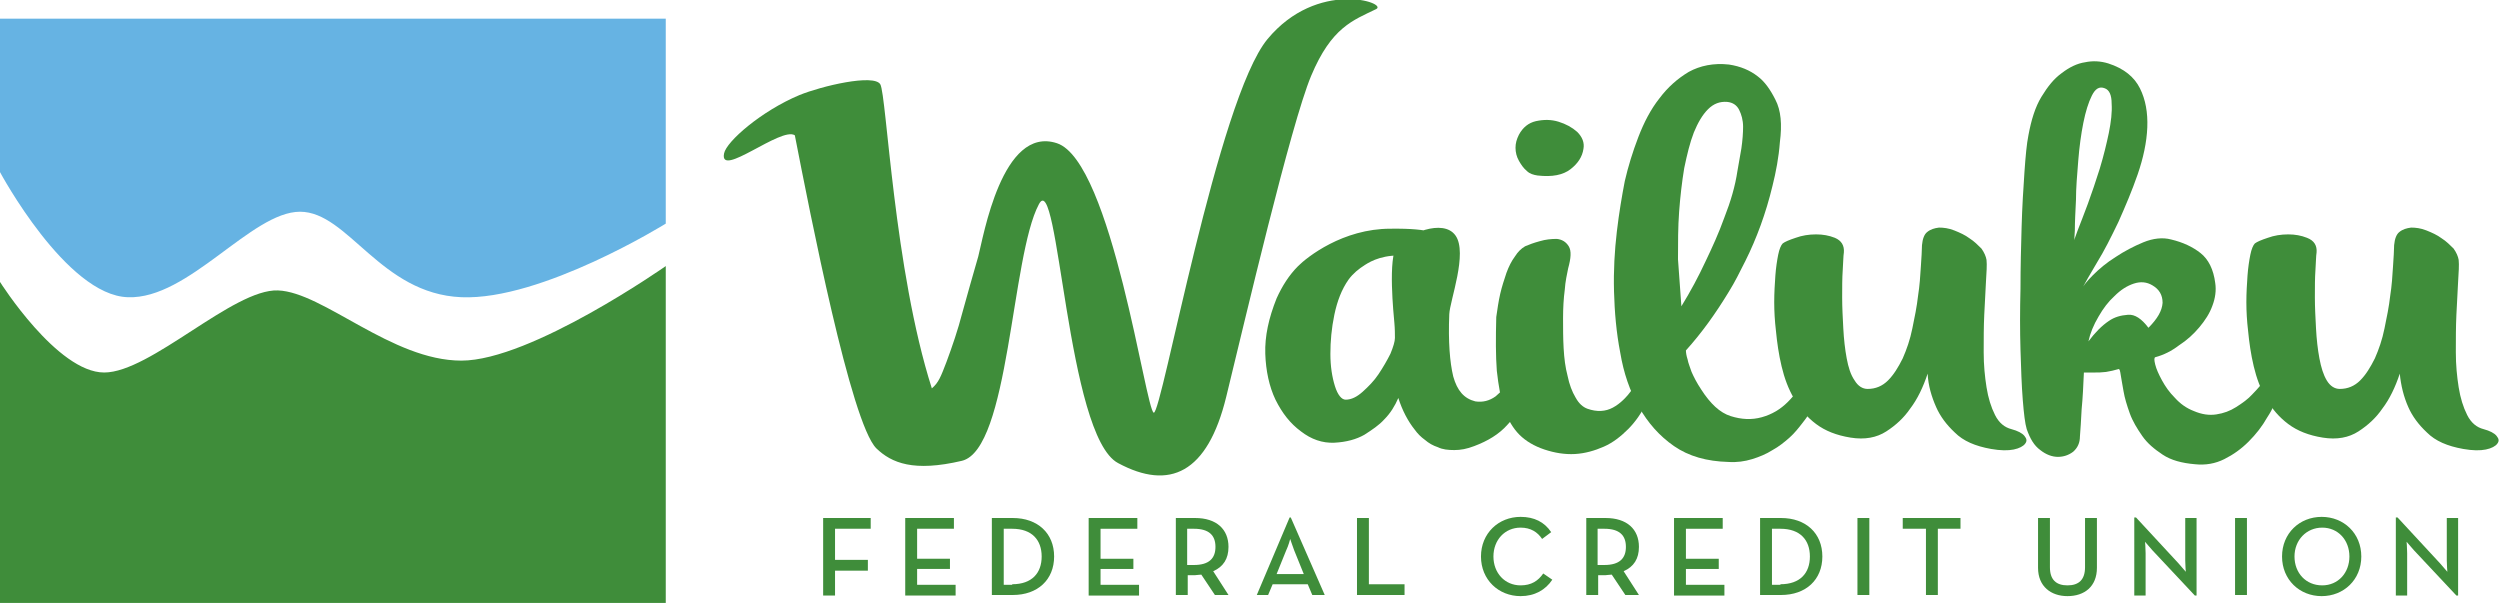
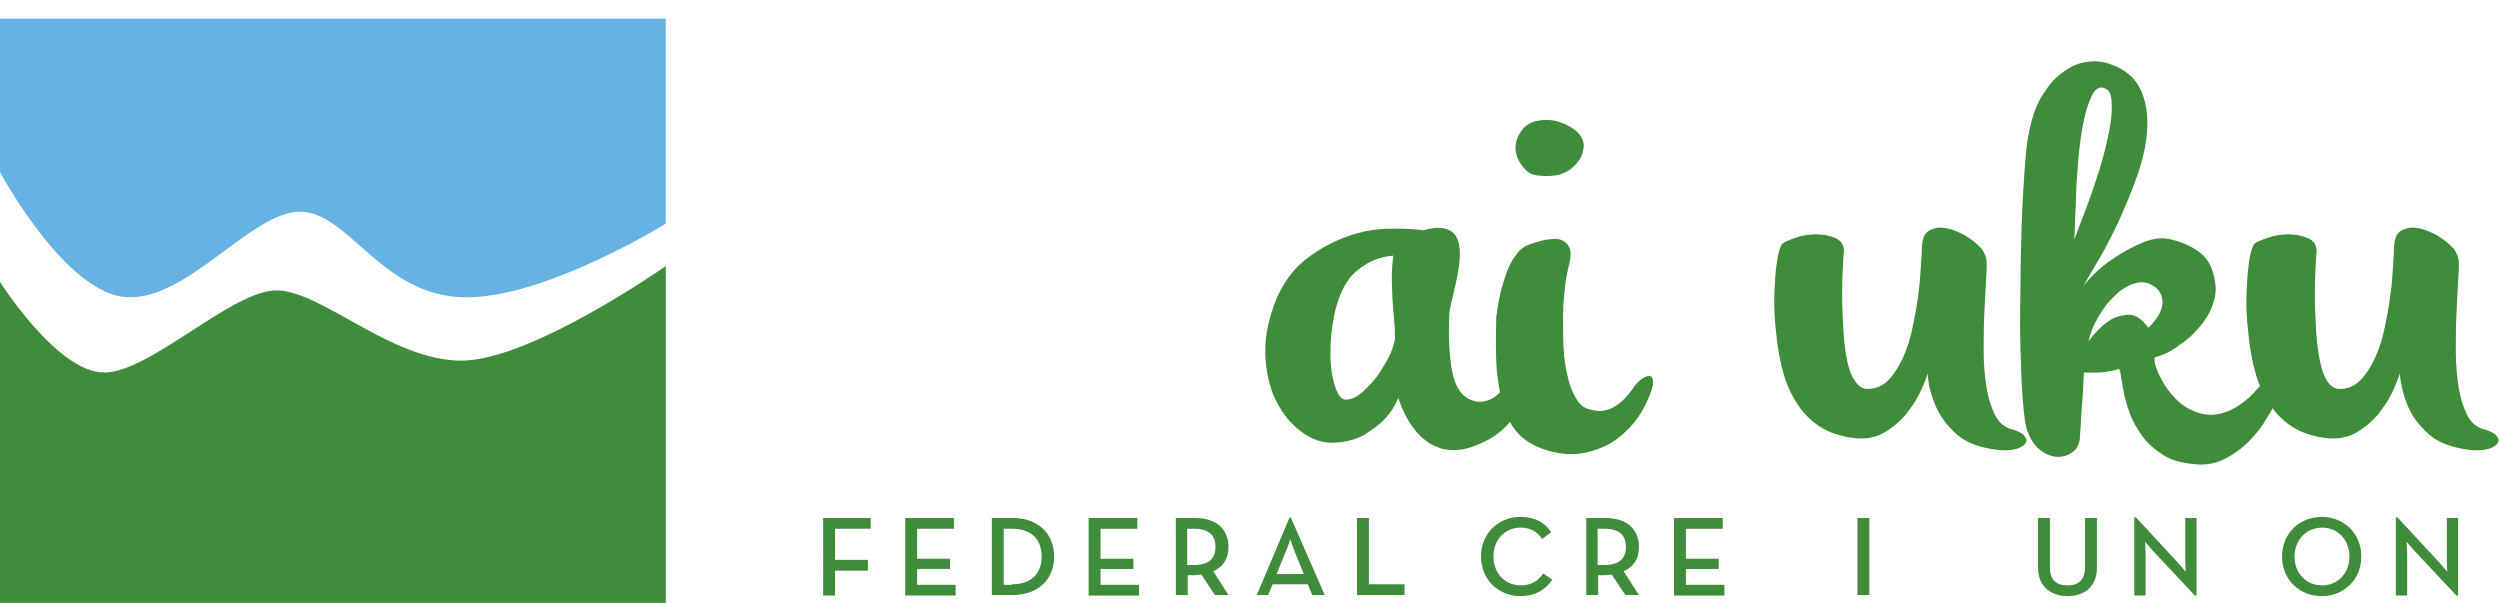
<svg xmlns="http://www.w3.org/2000/svg" version="1.1" id="Layer_1" x="0px" y="0px" viewBox="0 0 441.6 106.5" style="enable-background:new 0 0 441.6 106.5;" xml:space="preserve">
  <style type="text/css">
	.st0{fill:#66B3E3;}
	.st1{fill:#3F8D3A;}
</style>
  <path class="st0" d="M0,3.3h117.6v36.2c0,0-21.9,13.6-36.1,13c-14.3-0.6-20-15.1-28.5-15.1c-8.6,0-19.7,15.5-30.4,15.1  C11.7,52.2,0,30.4,0,30.4V3.3z" />
  <path class="st1" d="M0,49.8v56.8h117.6V47c0,0-23.8,16.7-36.1,16.7S57.1,51.6,49.1,51.3C41.2,51,26.6,65.8,18.4,65.8  C10.1,65.8,0,49.8,0,49.8z" />
  <g>
    <path class="st1" d="M145.3,91.5h8.5v1.9h-6.3v5.5h5.8v1.9h-5.8v4.4h-2.1V91.5z" />
    <path class="st1" d="M159.9,91.5h8.6v1.9H162v5.3h5.8v1.8H162v2.8h6.8v1.9h-8.9V91.5z" />
    <path class="st1" d="M175.2,91.5h3.7c4.4,0,7.3,2.7,7.3,6.8c0,4.1-2.9,6.8-7.3,6.8h-3.7V91.5z M178.8,103.2c3.5,0,5.2-2,5.2-4.9   c0-2.9-1.7-4.9-5.2-4.9h-1.5v9.9H178.8z" />
    <path class="st1" d="M192.3,91.5h8.6v1.9h-6.5v5.3h5.8v1.8h-5.8v2.8h6.8v1.9h-8.9V91.5z" />
    <path class="st1" d="M217,105.1h-2.4l-2.4-3.6c-0.4,0-0.8,0.1-1.1,0.1h-1.3v3.5h-2.1V91.5h3.4c3.8,0,5.9,2,5.9,5.1   c0,2.1-0.9,3.5-2.7,4.3L217,105.1z M210.9,99.8c2.7,0,3.8-1.2,3.8-3.2c0-2-1.1-3.2-3.8-3.2h-1.2v6.4H210.9z" />
    <path class="st1" d="M227.8,91.4h0.2l6,13.7h-2.2l-0.8-1.9h-6.2l-0.8,1.9h-2L227.8,91.4z M230.3,101.4l-1.7-4.2   c-0.3-0.8-0.7-2-0.7-2s-0.3,1.2-0.7,2l-1.7,4.2H230.3z" />
    <path class="st1" d="M239.7,91.5h2.1v11.7h6.3v1.9h-8.4V91.5z" />
    <path class="st1" d="M261.6,98.3c0-4.1,3.1-7,7-7c2.4,0,4.2,0.9,5.4,2.7l-1.6,1.2c-0.8-1.2-2-2-3.8-2c-2.8,0-4.8,2.2-4.8,5.1   c0,2.9,2,5.1,4.8,5.1c1.9,0,3.1-0.8,4-2.1l1.6,1.1c-1.2,1.8-3.1,2.9-5.6,2.9C264.7,105.3,261.6,102.4,261.6,98.3z" />
    <path class="st1" d="M289.5,105.1h-2.4l-2.4-3.6c-0.4,0-0.8,0.1-1.1,0.1h-1.3v3.5h-2.1V91.5h3.4c3.8,0,5.9,2,5.9,5.1   c0,2.1-0.9,3.5-2.7,4.3L289.5,105.1z M283.4,99.8c2.7,0,3.8-1.2,3.8-3.2c0-2-1.1-3.2-3.8-3.2h-1.2v6.4H283.4z" />
    <path class="st1" d="M295.7,91.5h8.6v1.9h-6.5v5.3h5.8v1.8h-5.8v2.8h6.8v1.9h-8.9V91.5z" />
-     <path class="st1" d="M310.9,91.5h3.7c4.4,0,7.3,2.7,7.3,6.8c0,4.1-2.9,6.8-7.3,6.8h-3.7V91.5z M314.5,103.2c3.5,0,5.2-2,5.2-4.9   c0-2.9-1.7-4.9-5.2-4.9H313v9.9H314.5z" />
    <path class="st1" d="M328.1,91.5h2.1v13.6h-2.1V91.5z" />
-     <path class="st1" d="M340.1,93.4h-4v-1.9h10.2v1.9h-4v11.7h-2.1V93.4z" />
    <path class="st1" d="M360,100.3v-8.8h2.1v8.7c0,2.2,1.1,3.2,3.1,3.2c2,0,3.1-1,3.1-3.2v-8.7h2.1v8.8c0,3.3-2.2,5-5.2,5   C362.3,105.3,360,103.6,360,100.3z" />
    <path class="st1" d="M380.2,97.2c-0.5-0.6-1.3-1.5-1.3-1.5s0.1,1.1,0.1,2v7.5h-2V91.4h0.3l7.5,8.1c0.5,0.6,1.3,1.5,1.3,1.5   s-0.1-1.2-0.1-2v-7.5h2v13.7h-0.3L380.2,97.2z" />
-     <path class="st1" d="M394.8,91.5h2.1v13.6h-2.1V91.5z" />
    <path class="st1" d="M403.1,98.3c0-4.1,3.1-7,7-7c3.9,0,7,2.9,7,7c0,4.1-3.1,7-7,7C406.2,105.3,403.1,102.4,403.1,98.3z M415,98.3   c0-2.9-2-5.1-4.8-5.1c-2.8,0-4.9,2.2-4.9,5.1c0,2.9,2,5.1,4.9,5.1C413,103.4,415,101.2,415,98.3z" />
    <path class="st1" d="M426.4,97.2c-0.5-0.6-1.3-1.5-1.3-1.5s0.1,1.1,0.1,2v7.5h-2V91.4h0.3l7.5,8.1c0.5,0.6,1.3,1.5,1.3,1.5   s-0.1-1.2-0.1-2v-7.5h2v13.7h-0.3L426.4,97.2z" />
  </g>
  <g>
-     <path class="st1" d="M169.9,81.4c-8.5,2-12.4,0.4-15.1-2.2c-4.5-4.5-11.7-41.5-14.4-55.3c-2.4-1.6-13.4,7.7-12.5,3.2   c0.4-2.1,6.6-7.5,13.3-10.3c3.9-1.6,13.2-3.8,14.3-1.9c1.1,1.9,2.4,32.7,9.1,53.7c1.2-1,1.6-2.1,2.6-4.7c1-2.7,2-5.6,2.8-8.7   c0.9-3.2,1.8-6.5,2.8-9.9c0.9-3.4,4.2-23.2,13.9-20c9.7,3.2,15.7,47.3,17.1,47.6c1.4,0.3,11.3-55.4,20.1-66   c8.8-10.6,21.3-6.4,19.2-5.3c-4.1,2-7.9,3.2-11.5,11.8c-3.6,8.6-11.7,43.2-15,56.7c-3.3,13.5-10,16.6-19.1,11.7   c-9.1-4.8-10.5-52.5-14-45.7C178.6,45.3,178.3,79.4,169.9,81.4z" />
    <path class="st1" d="M255.1,42.2c1.3,1-3.4,3.3-6.5,3c-4.1-0.4-6.4,0.9-7.5,1.6c-1.1,0.7-2.1,1.5-2.9,2.6c-1.2,1.7-2,3.8-2.5,6.2   c-0.5,2.4-0.7,4.7-0.7,6.9c0,2.2,0.3,4.1,0.8,5.7c0.5,1.6,1.2,2.4,1.9,2.4c1,0,2-0.5,3-1.4c1-0.9,2-1.9,2.8-3.1   c0.8-1.2,1.5-2.4,2.1-3.6c0.5-1.2,0.8-2.2,0.8-2.8c0-0.7,0-1.6-0.1-2.7c-0.1-1.2-1.2-11.6,0.5-13.6c1.7-2,8.1-4.9,10.3-1.8   c2.2,3.1-1,11.5-1.1,13.9c-0.2,4.9,0.1,8.5,0.7,11c0.7,2.5,1.9,3.9,3.9,4.4c1.3,0.2,2.5-0.1,3.6-0.9c1-0.9,2-1.8,2.8-2.9   c0.8-1.1,1.6-2.1,2.2-2.9c0.6-0.9,1.1-1.2,1.4-1c0.4,0.2,0.6,0.9,0.5,2.3c-0.1,1.3-0.6,2.8-1.3,4.5c-0.8,1.7-1.9,3.3-3.5,5   c-1.5,1.7-3.5,2.9-5.9,3.8c-1.3,0.5-2.4,0.7-3.5,0.7s-2.1-0.1-2.9-0.5c-0.9-0.3-1.6-0.7-2.3-1.3c-0.7-0.5-1.3-1.1-1.8-1.8   c-1.2-1.5-2.2-3.4-2.9-5.6c-0.6,1.4-1.4,2.7-2.5,3.8c-0.9,1-2.1,1.8-3.5,2.7c-1.4,0.8-3.2,1.3-5.3,1.4c-2.1,0.1-4.1-0.6-5.9-2   c-1.9-1.4-3.3-3.2-4.5-5.6c-1.1-2.3-1.7-5.1-1.8-8.1c-0.1-3.1,0.6-6.3,2-9.8c1-2.2,2.2-4.1,3.8-5.7c1.6-1.6,7.9-6.6,16.3-6.6   C253.1,40.3,254,41.4,255.1,42.2z" />
    <path class="st1" d="M264.3,56c0.2-1.4,0.4-2.8,0.7-4.1c0.3-1.3,0.7-2.5,1.1-3.7c0.4-1.1,0.9-2.1,1.5-2.9c0.5-0.8,1.1-1.4,1.8-1.8   c0.7-0.3,1.5-0.6,2.6-0.9c1-0.3,2-0.4,3-0.4c0.9,0.1,1.6,0.5,2.1,1.3c0.5,0.8,0.4,2.1-0.1,3.9c-0.2,1-0.5,2.3-0.6,3.8   c-0.2,1.5-0.3,3.2-0.3,5c0,1.8,0,3.5,0.1,5.3c0.1,1.8,0.3,3.4,0.7,4.9c0.3,1.5,0.8,2.8,1.4,3.8c0.6,1.1,1.3,1.7,2.1,2   c1.7,0.6,3.2,0.5,4.5-0.2c1.3-0.7,2.4-1.8,3.5-3.3c0.4-0.7,0.9-1.2,1.5-1.7c0.6-0.4,1.1-0.6,1.5-0.6c0.4,0.1,0.6,0.5,0.6,1.2   c0,0.7-0.4,1.9-1.2,3.6c-0.8,1.7-1.9,3.3-3.2,4.6c-1.3,1.3-2.7,2.4-4.3,3.1c-1.6,0.7-3.3,1.2-5.1,1.3c-1.8,0.1-3.6-0.2-5.4-0.8   c-1.8-0.6-3.3-1.5-4.4-2.6c-1.1-1.1-2-2.6-2.7-4.5c-0.6-1.9-1-4.1-1.3-6.8C264.2,62.9,264.2,59.7,264.3,56z M268.3,23.8   c0.7-1.3,1.7-2.1,3-2.4c1.4-0.3,2.7-0.3,4,0.1c1.3,0.4,2.4,1,3.3,1.8c0.9,0.9,1.3,1.9,1.1,3c-0.2,1.4-1,2.6-2.3,3.6   c-1.3,1-3.2,1.4-5.8,1.1c-0.7-0.1-1.4-0.3-1.9-0.8c-0.6-0.5-1-1.1-1.4-1.8c-0.4-0.7-0.6-1.5-0.6-2.3   C267.7,25.3,267.9,24.6,268.3,23.8z" />
-     <path class="st1" d="M314.4,25.1c-0.2,2.7-0.7,5.3-1.3,7.7c-0.6,2.5-1.3,4.8-2.1,7c-0.8,2.2-1.7,4.3-2.7,6.3c-1,2-1.9,3.8-2.9,5.4   c-2.3,3.8-4.8,7.3-7.6,10.4c0,0.4,0.1,1,0.3,1.6c0.1,0.6,0.4,1.3,0.7,2.2c0.4,0.9,0.9,1.9,1.7,3.1c1.6,2.5,3.3,4.1,5.2,4.7   c1.9,0.6,3.7,0.7,5.5,0.2c1.8-0.5,3.3-1.4,4.6-2.7c1.3-1.3,2.2-2.6,2.7-3.9c0.5-1.4,1-2.3,1.4-2.7c0.5-0.4,0.9-0.5,1.3-0.3   c0.4,0.2,0.7,0.6,0.9,1.3c0.2,0.7,0.3,1.4,0.2,2.2c-1,2.7-2.3,5.1-3.9,7.1c-0.7,0.9-1.4,1.8-2.3,2.6c-0.9,0.8-1.9,1.6-3,2.2   c-1.1,0.7-2.3,1.2-3.6,1.6c-1.3,0.4-2.7,0.6-4.2,0.5c-3.8-0.1-7-1-9.6-2.8c-2.6-1.8-4.6-4.1-6.2-6.9c-1.6-2.8-2.7-6-3.3-9.6   c-0.7-3.6-1-7.2-1.1-10.8c-0.1-3.7,0.1-7.2,0.5-10.6c0.4-3.4,0.9-6.3,1.4-8.9c0.6-2.6,1.4-5.2,2.4-7.8c1-2.6,2.2-4.9,3.7-6.8   c1.5-2,3.2-3.5,5.2-4.7c2-1.1,4.4-1.6,7.1-1.3c2,0.3,3.7,1,5.1,2.1c1.2,0.9,2.2,2.3,3.1,4.1C314.6,19.5,314.8,22,314.4,25.1z    M297,54.1c1.6-2.6,3-5.2,4.3-8c1.1-2.3,2.3-4.9,3.3-7.7c1.1-2.8,1.9-5.5,2.3-8.2c0.2-1.3,0.5-2.7,0.7-4c0.2-1.4,0.3-2.7,0.3-3.8   c0-1.2-0.3-2.2-0.7-3c-0.4-0.8-1.1-1.3-2.1-1.4c-1.3-0.1-2.4,0.3-3.4,1.3c-1,1-1.8,2.4-2.5,4.1c-0.7,1.8-1.2,3.9-1.7,6.3   c-0.4,2.4-0.7,5-0.9,7.7c-0.2,2.7-0.2,5.5-0.2,8.4C296.6,48.7,296.8,51.4,297,54.1z" />
    <path class="st1" d="M325.7,44.6c-0.1,0.6-0.1,1.6-0.2,3.1c-0.1,1.4-0.1,3-0.1,4.8c0,1.8,0.1,3.6,0.2,5.5c0.1,1.9,0.3,3.7,0.6,5.3   c0.3,1.6,0.7,2.9,1.4,3.9c0.6,1,1.4,1.5,2.3,1.5c1.4,0,2.6-0.5,3.6-1.5c1-1,1.8-2.3,2.6-3.9c0.7-1.6,1.3-3.3,1.7-5.3   c0.4-1.9,0.8-3.9,1-5.7c0.3-1.9,0.4-3.6,0.5-5.2c0.1-1.6,0.2-2.9,0.2-3.8c0.1-1.1,0.4-1.9,0.9-2.3c0.6-0.5,1.3-0.7,2.1-0.8   c0.8,0,1.7,0.1,2.7,0.5c1,0.4,1.9,0.8,2.7,1.4c0.8,0.5,1.5,1.2,2.1,1.8c0.5,0.7,0.8,1.4,0.9,2c0.1,0.9,0,2.2-0.1,3.9   c-0.1,1.7-0.2,3.6-0.3,5.8c-0.1,2.1-0.1,4.3-0.1,6.6s0.2,4.3,0.5,6.2c0.3,1.9,0.8,3.5,1.5,4.9c0.7,1.4,1.7,2.2,2.9,2.5   c1.1,0.3,1.9,0.7,2.3,1.2c0.4,0.5,0.5,0.9,0.1,1.4c-0.3,0.4-1,0.8-2,1c-1,0.2-2.3,0.2-4-0.1c-2.8-0.5-4.9-1.4-6.4-2.9   c-1.5-1.4-2.6-2.9-3.3-4.5c-0.8-1.8-1.4-3.8-1.5-5.9c-0.8,2.4-1.8,4.5-3.1,6.2c-1.1,1.6-2.5,2.9-4.2,4c-1.7,1.1-3.8,1.5-6.3,1.1   c-2.5-0.4-4.5-1.2-6.1-2.4c-1.6-1.2-2.9-2.7-3.9-4.5c-1-1.7-1.7-3.6-2.2-5.7c-0.5-2.1-0.8-4.2-1-6.3c-0.2-1.7-0.3-3.4-0.3-5   c0-1.7,0.1-3.2,0.2-4.7c0.1-1.4,0.3-2.7,0.5-3.7c0.2-1,0.5-1.7,0.8-2c0.4-0.3,1.1-0.6,2.3-1c1.1-0.4,2.3-0.6,3.6-0.6   c1.2,0,2.3,0.2,3.3,0.6C325.3,42.5,325.8,43.4,325.7,44.6z" />
    <path class="st1" d="M367.7,51.1c0.2-0.5,0.9-1.4,2-2.5c1.1-1.1,2.4-2.2,4-3.2c1.5-1,3.2-1.9,4.9-2.6c1.7-0.7,3.4-0.9,4.9-0.5   c2.1,0.5,3.8,1.3,5.2,2.4c1.4,1.1,2.3,2.9,2.6,5.3c0.2,1.3,0,2.7-0.5,4c-0.5,1.4-1.3,2.6-2.3,3.8c-1,1.2-2.2,2.3-3.6,3.2   c-1.3,1-2.7,1.7-4.2,2.1c-0.2,0.1-0.2,0.5,0,1.3c0.2,0.8,0.6,1.7,1.2,2.8c0.6,1.1,1.3,2.1,2.3,3.1c0.9,1,2,1.8,3.3,2.3   c1.4,0.6,2.7,0.8,4,0.6c1.3-0.2,2.4-0.6,3.5-1.3c1.1-0.7,2.1-1.4,2.9-2.3c0.9-0.9,1.6-1.8,2.3-2.6c0.6-0.8,1.1-1.5,1.5-2.1   c0.4-0.6,0.6-0.9,0.8-0.9c0.5,0.1,0.8,0.7,0.8,1.7c0,1-0.2,2.2-0.7,3.6c-0.5,1.4-1.1,2.9-2.1,4.4c-0.9,1.6-2,3-3.3,4.3   c-1.3,1.3-2.7,2.3-4.3,3.1c-1.6,0.8-3.3,1.1-5.2,0.9c-2.3-0.2-4.2-0.7-5.7-1.7s-2.7-2-3.6-3.3c-0.9-1.3-1.7-2.6-2.2-4   c-0.5-1.4-0.9-2.7-1.1-3.9c-0.2-1.2-0.4-2.2-0.5-2.9c-0.1-0.7-0.2-1.1-0.4-1c-0.7,0.2-1.5,0.4-2.2,0.5c-0.8,0.1-1.4,0.1-2,0.1   c-0.6,0-1.2,0-1.9,0c-0.1,2.3-0.2,4.5-0.4,6.5c-0.1,2-0.2,3.6-0.3,4.8c0,1.1-0.4,2-1.2,2.7c-0.8,0.6-1.7,0.9-2.7,0.9   c-1,0-2.1-0.4-3.1-1.2c-1.1-0.8-1.8-2-2.4-3.7c-0.3-1-0.5-2.7-0.7-5.2c-0.2-2.5-0.3-5.5-0.4-8.8c-0.1-3.4-0.1-6.9,0-10.8   c0-3.8,0.1-7.5,0.2-11c0.1-3.5,0.3-6.7,0.5-9.6c0.2-2.9,0.4-5,0.7-6.5c0.5-2.7,1.2-5,2.3-6.8c1.1-1.8,2.2-3.2,3.6-4.2   c1.3-1,2.7-1.7,4.1-1.9c1.4-0.3,2.8-0.2,4.1,0.2c2.8,0.9,4.6,2.4,5.6,4.4c1,2,1.4,4.3,1.3,6.9c-0.1,2.6-0.7,5.4-1.7,8.3   c-1,2.9-2.2,5.7-3.4,8.4c-1.3,2.7-2.5,5.1-3.8,7.2C369.2,48.4,368.3,50,367.7,51.1z M366.4,42.7c-0.1-0.1,0.1-0.7,0.6-2   c0.5-1.3,1.1-2.8,1.8-4.7c0.7-1.9,1.4-4,2.1-6.2c0.7-2.3,1.2-4.4,1.6-6.3c0.4-2,0.6-3.7,0.5-5.2c0-1.5-0.4-2.4-1.2-2.7   c-1-0.4-1.7,0.1-2.3,1.3c-0.6,1.2-1.1,2.8-1.5,4.8c-0.4,2-0.7,4.2-0.9,6.7c-0.2,2.5-0.4,4.8-0.4,6.9c-0.1,2.1-0.2,3.9-0.2,5.4   C366.4,42,366.4,42.7,366.4,42.7z M368.9,60.3c1.2-1.6,2.4-2.8,3.6-3.6c1-0.7,2.1-1,3.4-1.1c1.2-0.1,2.4,0.7,3.6,2.3   c1.6-1.6,2.4-3,2.5-4.4c0-1.4-0.6-2.4-1.8-3.1c-1-0.6-2.1-0.7-3.3-0.3c-1.2,0.4-2.3,1.1-3.4,2.2c-1.1,1-2,2.2-2.8,3.6   C369.8,57.4,369.2,58.9,368.9,60.3z" />
    <path class="st1" d="M409.2,44.6c-0.1,0.6-0.1,1.6-0.2,3.1c-0.1,1.4-0.1,3-0.1,4.8c0,1.8,0.1,3.6,0.2,5.5c0.1,1.9,0.3,3.7,0.6,5.3   c0.3,1.6,0.7,2.9,1.3,3.9c0.6,1,1.4,1.5,2.3,1.5c1.4,0,2.6-0.5,3.6-1.5c1-1,1.8-2.3,2.6-3.9c0.7-1.6,1.3-3.3,1.7-5.3   c0.4-1.9,0.8-3.9,1-5.7c0.3-1.9,0.4-3.6,0.5-5.2c0.1-1.6,0.2-2.9,0.2-3.8c0.1-1.1,0.4-1.9,0.9-2.3c0.6-0.5,1.3-0.7,2.1-0.8   c0.8,0,1.7,0.1,2.7,0.5c1,0.4,1.9,0.8,2.7,1.4c0.8,0.5,1.5,1.2,2.1,1.8c0.5,0.7,0.8,1.4,0.9,2c0.1,0.9,0,2.2-0.1,3.9   c-0.1,1.7-0.2,3.6-0.3,5.8c-0.1,2.1-0.1,4.3-0.1,6.6s0.2,4.3,0.5,6.2c0.3,1.9,0.8,3.5,1.5,4.9c0.7,1.4,1.7,2.2,2.9,2.5   c1.1,0.3,1.9,0.7,2.3,1.2c0.4,0.5,0.5,0.9,0.1,1.4c-0.3,0.4-1,0.8-2,1c-1,0.2-2.3,0.2-4-0.1c-2.8-0.5-4.9-1.4-6.4-2.9   c-1.5-1.4-2.6-2.9-3.3-4.5c-0.8-1.8-1.3-3.8-1.5-5.9c-0.8,2.4-1.8,4.5-3.1,6.2c-1.1,1.6-2.5,2.9-4.2,4c-1.7,1.1-3.8,1.5-6.3,1.1   c-2.5-0.4-4.5-1.2-6.1-2.4c-1.6-1.2-2.9-2.7-3.9-4.5c-1-1.7-1.7-3.6-2.2-5.7c-0.5-2.1-0.8-4.2-1-6.3c-0.2-1.7-0.3-3.4-0.3-5   c0-1.7,0.1-3.2,0.2-4.7c0.1-1.4,0.3-2.7,0.5-3.7c0.2-1,0.5-1.7,0.8-2c0.4-0.3,1.1-0.6,2.3-1c1.1-0.4,2.3-0.6,3.6-0.6   c1.2,0,2.3,0.2,3.3,0.6C408.8,42.5,409.3,43.4,409.2,44.6z" />
  </g>
</svg>